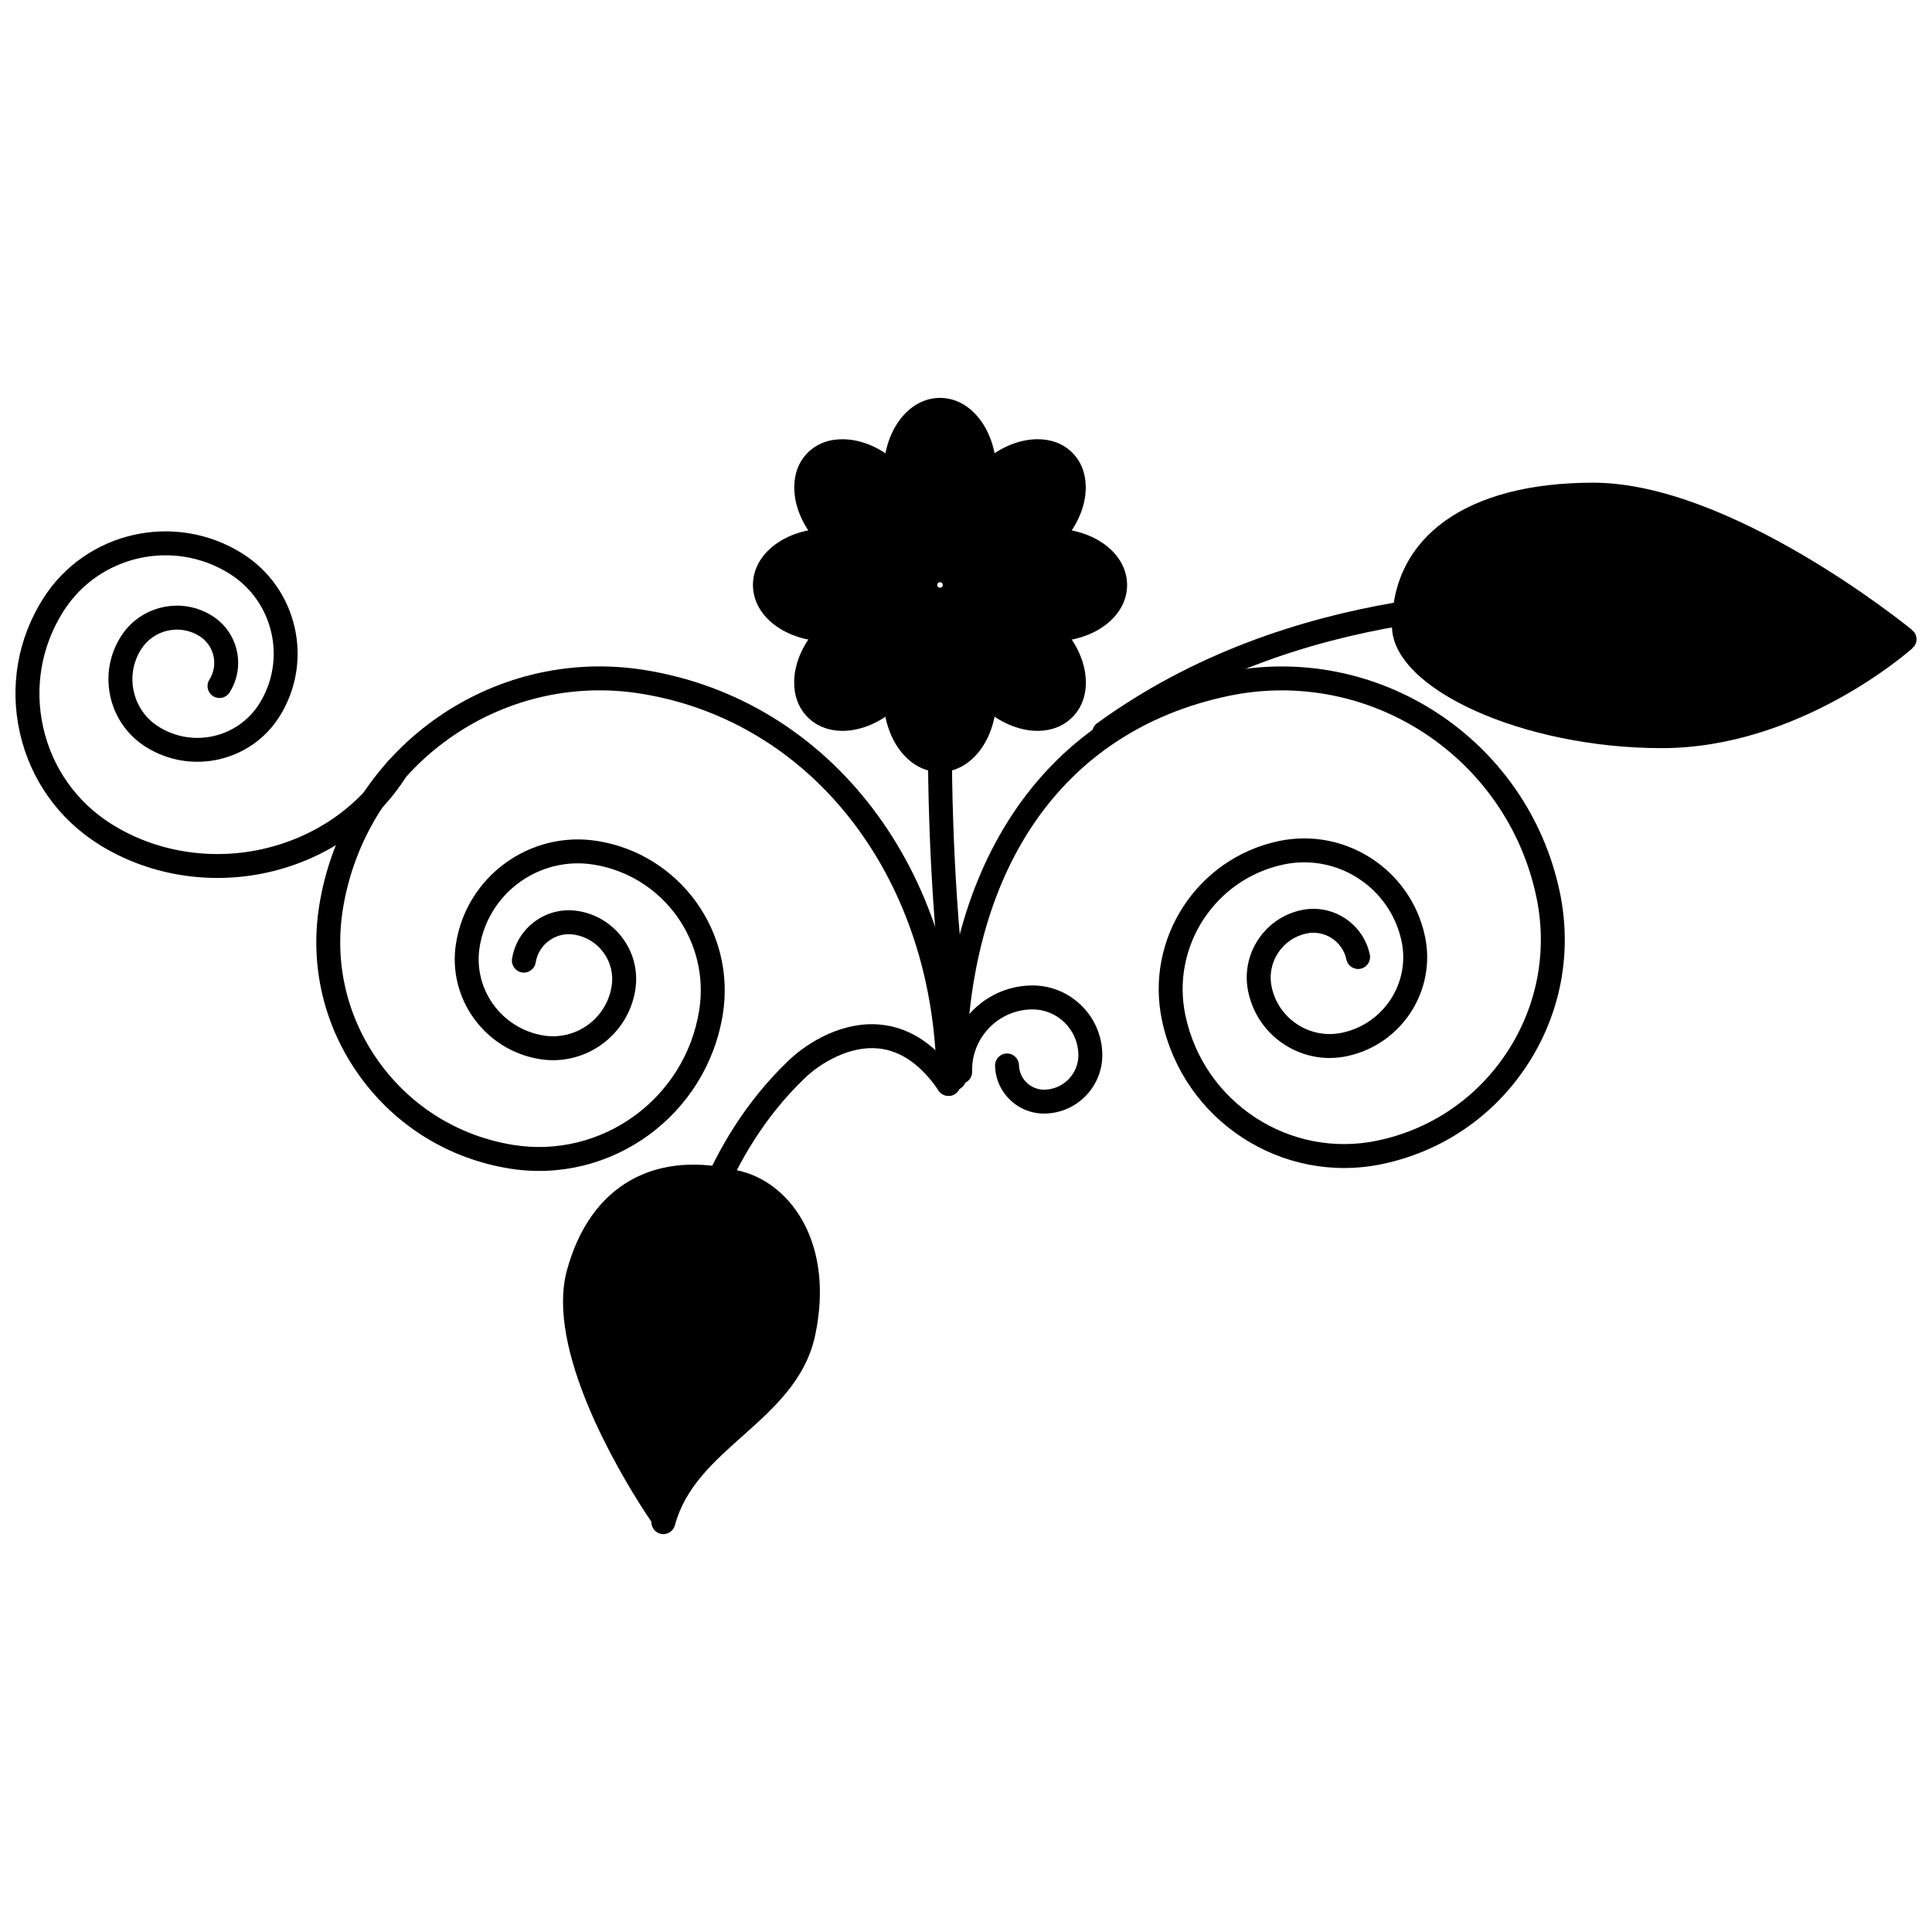
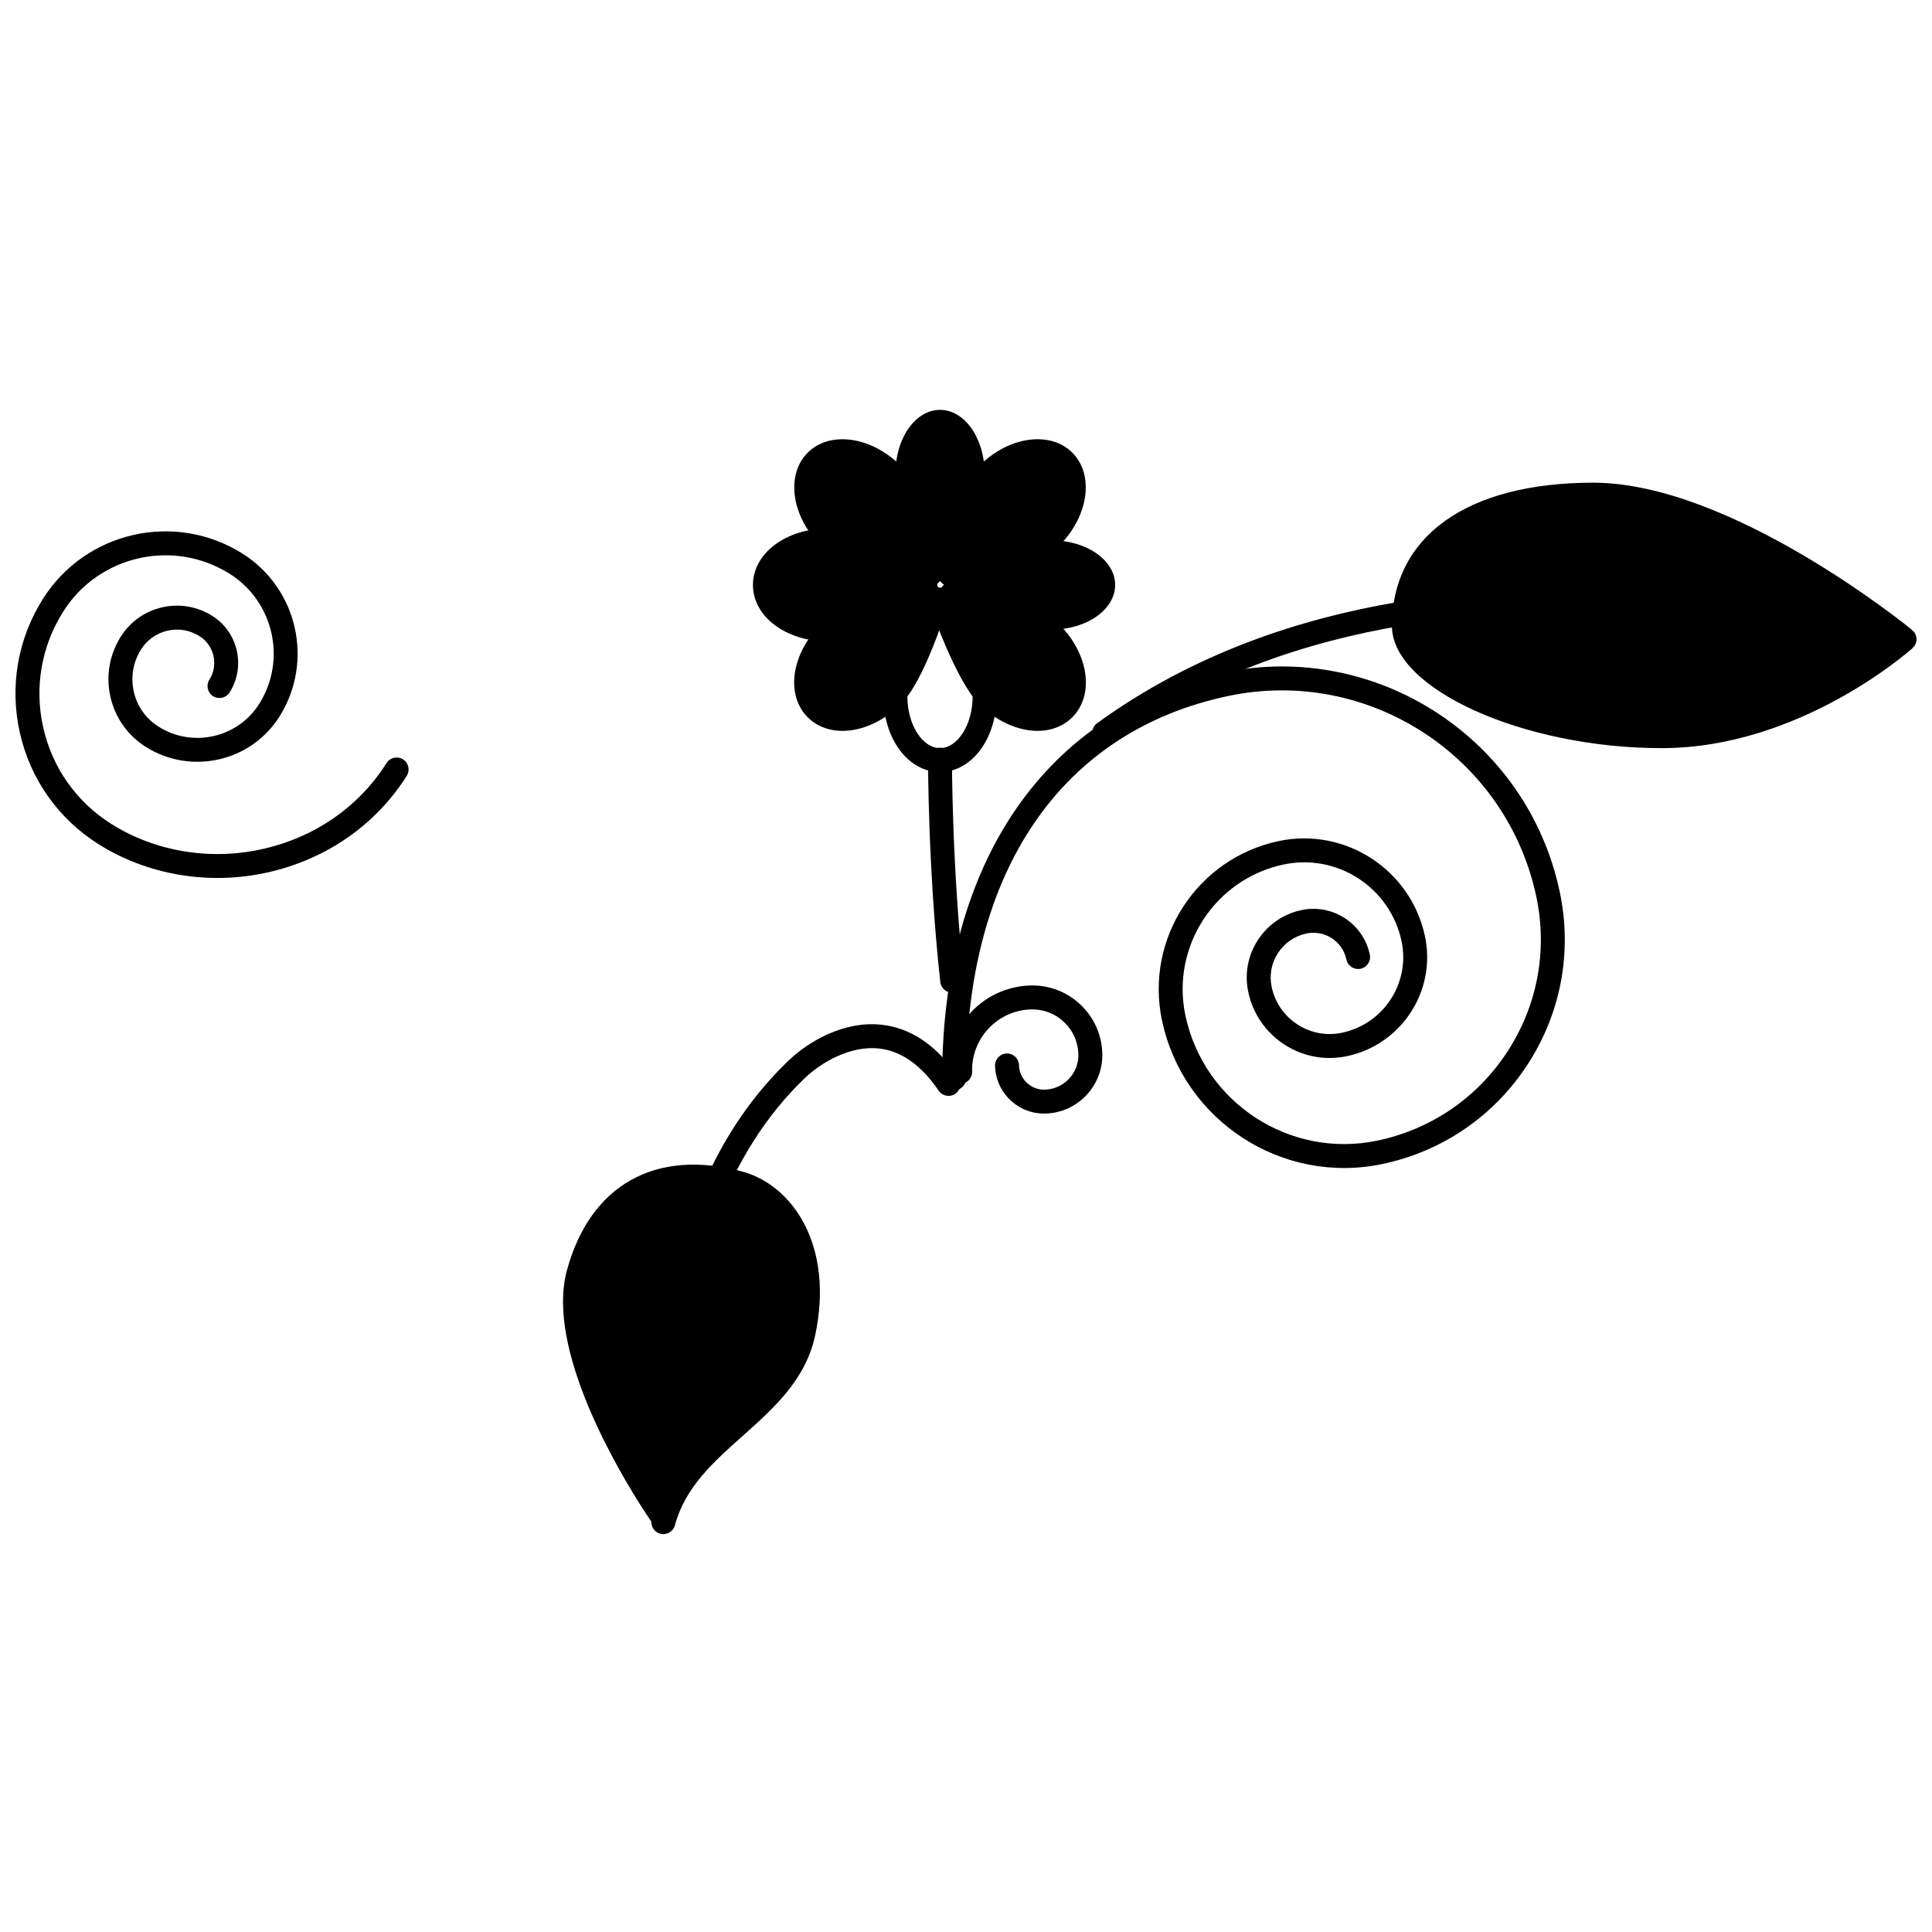
<svg xmlns="http://www.w3.org/2000/svg" fill="#000000" width="800px" height="800px" version="1.1" viewBox="144 144 512 512">
  <g>
    <path d="m468.16 322.25c-46.641 9.836-74.48 50.031-74.48 107.52 0 1.754 1.418 3.172 3.172 3.172 1.754 0 3.172-1.418 3.172-3.172 0-55.078 25.312-92.008 69.445-101.32 37.191-7.84 73.832 16.035 81.68 53.227 3.004 14.25 0.281 28.812-7.672 41.016s-20.172 20.57-34.414 23.574c-23.188 4.887-46.031-9.996-50.922-33.184-3.84-18.211 7.848-36.148 26.051-39.988 14.223-3 28.238 6.137 31.242 20.359 2.324 11.035-4.758 21.906-15.789 24.234-4.117 0.867-8.312 0.074-11.836-2.215-3.519-2.297-5.938-5.82-6.805-9.93-0.66-3.125-0.066-6.324 1.676-8.988 1.742-2.676 4.426-4.512 7.551-5.172 4.816-1.016 9.559 2.078 10.578 6.894 0.363 1.715 2.047 2.809 3.762 2.449 1.711-0.363 2.809-2.047 2.445-3.758-1.742-8.238-9.855-13.527-18.09-11.789-4.785 1.008-8.887 3.82-11.559 7.914-2.668 4.094-3.578 8.98-2.57 13.758 1.215 5.769 4.606 10.719 9.543 13.938 4.941 3.223 10.84 4.32 16.609 3.106 14.457-3.051 23.738-17.289 20.688-31.746-3.723-17.648-21.105-28.977-38.754-25.258-21.625 4.559-35.508 25.871-30.949 47.5 5.617 26.605 31.824 43.688 58.434 38.078 15.902-3.356 29.547-12.699 38.422-26.316 8.879-13.617 11.918-29.883 8.562-45.785-8.566-40.613-48.578-66.688-89.191-58.121z" />
-     <path d="m228.61 383.93c-2.582 16.051 1.238 32.141 10.762 45.316 9.523 13.172 23.602 21.852 39.652 24.43 26.844 4.32 52.203-14.008 56.527-40.855 3.508-21.824-11.391-42.438-33.215-45.949-17.805-2.863-34.617 9.293-37.484 27.094-2.348 14.586 7.613 28.363 22.199 30.715 12.016 1.934 23.367-6.269 25.301-18.285 0.777-4.824-0.371-9.664-3.234-13.617-2.863-3.965-7.098-6.574-11.922-7.352-4.031-0.648-8.074 0.312-11.371 2.703-3.305 2.391-5.481 5.922-6.125 9.949-0.277 1.727 0.902 3.359 2.629 3.633 1.727 0.277 3.359-0.902 3.633-2.629 0.379-2.356 1.652-4.422 3.578-5.816 1.934-1.398 4.293-1.961 6.648-1.582 3.152 0.508 5.918 2.215 7.789 4.801 1.871 2.586 2.617 5.75 2.113 8.898-1.379 8.566-9.469 14.41-18.031 13.035-11.137-1.793-18.738-12.312-16.949-23.449 2.309-14.352 15.863-24.148 30.219-21.84 18.367 2.957 30.91 20.305 27.957 38.68-3.766 23.398-25.863 39.367-49.258 35.605-14.375-2.312-26.988-10.086-35.52-21.887s-11.953-26.219-9.641-40.594c6.039-37.523 41.484-63.145 79.008-57.102 46.109 7.414 78.316 49.938 78.316 103.41 0 1.754 1.418 3.172 3.172 3.172 1.754 0 3.172-1.418 3.172-3.172 0-56.656-34.398-101.75-83.652-109.67-40.977-6.598-79.68 21.379-86.273 62.359z" />
    <path d="m648.73 313.41s-28.812 25.691-64.359 25.691c-35.543 0-68.324-14.984-68.324-29.176 0-23.848 21.496-34.836 50.148-34.836 35.543 0.004 82.535 38.32 82.535 38.32" />
    <path d="m512.88 309.92c0 16.625 34.746 32.344 71.496 32.344 36.336 0 65.254-25.414 66.465-26.492 0.074-0.066 0.047-0.18 0.113-0.254 0.066-0.066 0.176-0.039 0.234-0.109 0.48-0.59 0.715-1.297 0.715-2 0-0.75-0.266-1.504-0.805-2.109-0.066-0.074-0.176-0.047-0.25-0.113-0.066-0.066-0.039-0.176-0.109-0.238-1.953-1.594-48.281-39.031-84.531-39.031-33.395 0-53.328 14.207-53.328 38.004zm6.344 0c0-28.578 32.852-31.664 46.977-31.664 28.977 0 66.637 26.988 77.43 35.203-8.109 6.258-31.781 22.465-59.254 22.465-34.477 0-65.152-14.539-65.152-26.004z" />
    <path d="m434.74 335.66c-1.414 1.027-1.73 3.012-0.703 4.426 1.031 1.418 3.012 1.73 4.43 0.703 49.656-36.051 109.86-34.949 135.58-34.48l1.574 0.027c26.434 0.465 52.801 7.887 62.727 10.684l5.43 1.297c1.688 0.402 2.754-0.715 3.18-2.391 0.43-1.68-1.203-3.481-2.879-3.934l-4.016-1.078c-10.145-2.856-37.086-10.438-64.336-10.918l-1.574-0.027c-26.336-0.477-88.035-1.605-139.41 35.691z" />
    <path d="m319.79 547.38c5.977-22.156 32.594-28.816 37.141-50.191 4.465-20.984-4.34-36.258-17.117-39.688-23.027-6.188-37.453 5.16-42.539 24.086-6.309 23.469 22.352 64.449 22.352 64.449" />
    <path d="m294.21 480.77c-0.691 2.578-1.004 5.332-1.004 8.195 0 23.172 20.277 53.719 23.426 58.328 0 0.031-0.012 0.066-0.012 0.098 0 1.395 0.934 2.68 2.348 3.059 1.691 0.457 3.43-0.547 3.887-2.234 2.719-10.09 10.133-16.699 17.984-23.699 8.207-7.316 16.691-14.879 19.195-26.66 5.047-23.723-5.938-39.797-19.398-43.406-22.98-6.18-40.336 3.66-46.426 26.32zm5.309 8.371c0-2.371 0.254-4.633 0.816-6.727 5.137-19.105 19.223-27.066 38.656-21.848 8.676 2.328 15.949 11.676 15.949 25.926 0 3.117-0.348 6.477-1.105 10.043-2.074 9.746-9.43 16.309-17.215 23.25-6.539 5.828-13.125 11.922-17.203 20.148-6.066-9.551-19.898-33.258-19.898-50.793z" />
    <path d="m352.87 425.16c-22.664 21.77-28.891 49.781-32.238 64.828l-1.004 4.402c-0.391 1.707 0.668 3.445 2.379 3.832 1.711 0.391 3.394-0.637 3.785-2.348l1.027-4.512c3.199-14.395 9.156-41.188 30.441-61.633 4.301-4.133 12.012-8.668 19.59-7.875 5.938 0.625 11.289 4.387 15.898 11.176 0.984 1.449 2.957 1.828 4.402 0.844 1.449-0.984 1.828-2.957 0.844-4.402-5.707-8.41-12.598-13.094-20.48-13.918-9.734-1.031-19.113 4.285-24.645 9.605z" />
    <path d="m155.41 302.66c-6.727 10.641-8.91 23.266-6.141 35.547s10.152 22.75 20.797 29.477c13.059 8.258 29.441 10.988 44.938 7.5 15.508-3.496 28.574-12.578 36.789-25.574 0.934-1.48 0.496-3.438-0.984-4.371-1.48-0.934-3.438-0.496-4.371 0.984-7.309 11.562-18.965 19.652-32.824 22.777-13.867 3.125-28.504 0.691-40.156-6.672-9.207-5.82-15.602-14.879-17.996-25.508-2.398-10.633-0.512-21.559 5.312-30.77 9.43-14.914 29.234-19.375 44.148-9.949 11.633 7.356 15.113 22.812 7.762 34.449-5.699 9.008-17.668 11.707-26.684 6.012-3.352-2.117-5.676-5.414-6.543-9.289-0.867-3.863-0.18-7.836 1.934-11.18 1.602-2.535 4.098-4.297 7.023-4.961 2.926-0.66 5.941-0.141 8.477 1.461 3.894 2.461 5.062 7.633 2.598 11.527-0.934 1.48-0.496 3.441 0.984 4.371 1.48 0.934 3.441 0.496 4.371-0.984 4.332-6.852 2.281-15.949-4.57-20.277-3.969-2.512-8.68-3.324-13.262-2.289-4.578 1.035-8.48 3.785-10.988 7.754-3.023 4.777-4.004 10.449-2.762 15.965 1.242 5.519 4.562 10.23 9.344 13.254 11.969 7.562 27.863 3.984 35.43-7.981 9.223-14.594 4.856-33.969-9.73-43.195-17.867-11.297-41.598-5.949-52.895 11.922z" />
    <path d="m393.11 345.32s-0.062 28.629 3.231 58.57" />
    <path d="m389.94 345.32c0 0.289-0.023 29.152 3.246 58.922 0.195 1.742 1.762 2.996 3.5 2.805 1.742-0.195 2.996-1.758 2.805-3.5-3.234-29.406-3.211-57.934-3.211-58.215 0.004-1.75-1.41-3.176-3.164-3.176-1.742-0.004-3.172 1.414-3.176 3.164z" />
    <path d="m404.93 269.45c0 7.695-8.582 25.508-8.582 25.508l-5.613 0.293s-9.434-17.676-9.434-25.805c0.004-9.293 5.293-16.828 11.816-16.828 6.523 0 11.812 7.535 11.812 16.832z" />
-     <path d="m378.13 269.45c0 8.672 8.801 25.418 9.809 27.297l0.949 1.777 9.5-0.496 0.816-1.691c0.902-1.891 8.891-18.703 8.891-26.887 0-11.215-6.582-20.004-14.984-20.004-8.402 0-14.98 8.789-14.98 20.004zm6.34 0c0-7.406 3.957-13.66 8.641-13.66 4.684 0 8.645 6.254 8.645 13.66 0 5.156-4.84 16.715-7.477 22.441-0.75 0.039-0.895 0.047-1.668 0.09-2.906-5.723-8.141-17.141-8.141-22.531z" />
-     <path d="m381.3 328.6c0-7.695 8.578-25.508 8.578-25.508l5.617-0.297s9.438 17.676 9.438 25.809c0 9.293-5.289 16.832-11.816 16.832-6.527-0.004-11.816-7.539-11.816-16.836z" />
    <path d="m387.83 300.02-0.816 1.691c-0.91 1.891-8.891 18.703-8.891 26.887 0 11.215 6.578 20 14.98 20 8.402 0 14.988-8.785 14.988-20 0-8.676-8.801-25.422-9.809-27.301l-0.949-1.781zm5.785 6.043c2.906 5.723 8.141 17.141 8.141 22.531 0 7.402-3.961 13.66-8.648 13.66-4.684 0-8.641-6.258-8.641-13.66 0-5.156 4.836-16.719 7.473-22.445 0.754-0.035 0.898-0.043 1.676-0.086z" />
    <path d="m363.54 287.21c7.695 0 25.508 8.582 25.508 8.582l0.297 5.613s-17.676 9.438-25.809 9.438c-9.297 0-16.832-5.293-16.832-11.816 0.008-6.527 7.543-11.816 16.836-11.816z" />
    <path d="m343.54 299.02c0 8.406 8.785 14.988 20 14.988 8.672 0 25.422-8.805 27.297-9.809l1.781-0.953-0.504-9.504-1.691-0.816c-1.891-0.91-18.699-8.898-26.887-8.898-11.215 0.012-19.996 6.59-19.996 14.992zm6.34 0c0-4.684 6.258-8.641 13.66-8.641 5.156 0 16.715 4.84 22.441 7.477 0.043 0.75 0.047 0.898 0.086 1.668-5.719 2.906-17.141 8.141-22.527 8.141-7.406 0.004-13.66-3.957-13.66-8.645z" />
    <path d="m422.69 310.84c-7.699 0-25.504-8.582-25.504-8.582l-0.301-5.613s17.676-9.438 25.809-9.438c9.297 0 16.832 5.289 16.832 11.812-0.008 6.527-7.543 11.82-16.836 11.82z" />
-     <path d="m395.39 293.85-1.781 0.953 0.508 9.504 1.688 0.816c1.895 0.91 18.695 8.898 26.887 8.898 11.215 0 20-6.582 20-14.984 0-8.402-8.785-14.984-20-14.984-8.676-0.012-25.422 8.793-27.301 9.797zm27.301-3.469c7.402 0 13.66 3.961 13.66 8.645s-6.258 8.645-13.66 8.645c-5.16 0-16.715-4.84-22.441-7.477-0.043-0.75-0.051-0.898-0.09-1.668 5.719-2.906 17.137-8.145 22.531-8.145z" />
    <path d="m380.55 269.75c5.445 5.445 11.973 24.105 11.973 24.105l-3.762 4.184s-19.172-5.828-24.918-11.578c-6.574-6.574-8.16-15.637-3.551-20.25 4.617-4.617 13.684-3.031 20.258 3.539z" />
    <path d="m367.24 260.4c-3.676 0-6.852 1.238-9.188 3.57-2.332 2.332-3.566 5.512-3.566 9.188 0 5.359 2.594 11.023 7.117 15.547 6.129 6.137 24.195 11.754 26.238 12.371l1.93 0.59 6.363-7.082-0.617-1.773c-0.695-1.98-6.938-19.508-12.727-25.301-4.519-4.519-10.188-7.109-15.551-7.109zm-1.148 23.82c-3.293-3.293-5.262-7.434-5.262-11.066 0-1.363 0.297-3.289 1.711-4.703 1.414-1.414 3.34-1.711 4.703-1.711 3.633 0 7.773 1.961 11.066 5.258 3.644 3.648 8.402 15.25 10.586 21.16-0.5 0.559-0.598 0.668-1.121 1.246-6.094-1.996-17.875-6.367-21.684-10.184z" />
    <path d="m405.68 328.29c-5.445-5.441-11.973-24.105-11.973-24.105l3.762-4.176s19.168 5.828 24.918 11.578c6.566 6.566 8.156 15.637 3.547 20.25-4.617 4.613-13.68 3.023-20.254-3.547z" />
    <path d="m390.09 303.46 0.617 1.773c0.695 1.98 6.938 19.512 12.727 25.301 7.926 7.93 18.793 9.488 24.734 3.555 5.938-5.945 4.383-16.812-3.547-24.738-6.137-6.137-24.199-11.754-26.238-12.371l-1.93-0.586zm8.359 0.191c6.098 1.992 17.875 6.367 21.691 10.18 3.391 3.391 5.262 7.613 5.262 11.074 0 1.879-0.555 3.527-1.719 4.699-3.312 3.309-10.535 1.684-15.77-3.555-3.644-3.644-8.398-15.246-10.586-21.156 0.508-0.559 0.605-0.668 1.121-1.242z" />
    <path d="m363.85 311.59c5.441-5.449 24.109-11.977 24.109-11.977l4.176 3.762s-5.828 19.168-11.578 24.918c-6.57 6.574-15.637 8.16-20.254 3.551-4.613-4.613-3.023-13.688 3.547-20.254z" />
    <path d="m386.91 296.62c-1.98 0.691-19.516 6.934-25.305 12.727-4.691 4.691-7.148 10.402-7.148 15.52 0 3.535 1.176 6.789 3.602 9.219 5.945 5.938 16.812 4.379 24.738-3.551 6.137-6.133 11.746-24.195 12.371-26.234l0.586-1.93-7.07-6.363zm-24.367 32.98c-1.168-1.168-1.719-2.82-1.719-4.695 0-3.457 1.875-7.68 5.266-11.074 3.644-3.648 15.246-8.402 21.16-10.586 0.555 0.5 0.664 0.598 1.242 1.117-1.992 6.098-6.367 17.875-10.18 21.688-5.231 5.238-12.453 6.859-15.77 3.551z" />
    <path d="m422.38 286.46c-5.441 5.445-24.102 11.977-24.102 11.977l-4.184-3.766s5.832-19.168 11.578-24.918c6.57-6.57 15.645-8.16 20.25-3.547 4.617 4.617 3.031 13.684-3.543 20.254z" />
    <path d="m403.43 267.52c-6.133 6.137-11.746 24.195-12.371 26.234l-0.586 1.93 7.078 6.367 1.773-0.621c1.98-0.695 19.512-6.938 25.297-12.727 4.523-4.523 7.117-10.188 7.117-15.547v-0.004c0-3.676-1.238-6.852-3.57-9.188-2.328-2.332-5.5-3.566-9.18-3.566-5.363 0.004-11.035 2.594-15.559 7.121zm4.484 4.484c3.293-3.293 7.434-5.262 11.066-5.262h0.004c1.367 0 3.285 0.297 4.691 1.711 1.418 1.418 1.715 3.344 1.715 4.707 0 3.633-1.961 7.769-5.258 11.062-3.644 3.644-15.242 8.402-21.152 10.586-0.559-0.5-0.668-0.598-1.246-1.121 1.996-6.098 6.371-17.871 10.18-21.684z" />
    <path d="m417.08 405.16c-12.352 0.328-22.129 10.645-21.801 22.988 0.047 1.754 1.508 3.133 3.254 3.09 1.754-0.047 3.133-1.508 3.09-3.254-0.234-8.852 6.777-16.242 15.629-16.48 3.262-0.086 6.363 1.102 8.73 3.348 2.367 2.246 3.719 5.281 3.801 8.539 0.133 5.039-3.859 9.246-8.895 9.379-1.785 0.051-3.477-0.598-4.769-1.828-1.297-1.227-2.035-2.883-2.078-4.668-0.047-1.75-1.504-3.129-3.254-3.09-1.75 0.047-3.129 1.504-3.09 3.254 0.094 3.477 1.531 6.711 4.059 9.102 2.523 2.394 5.828 3.656 9.305 3.562 8.523-0.227 15.281-7.352 15.062-15.891-0.129-4.957-2.18-9.559-5.781-12.973-3.594-3.402-8.309-5.211-13.262-5.078z" />
  </g>
</svg>